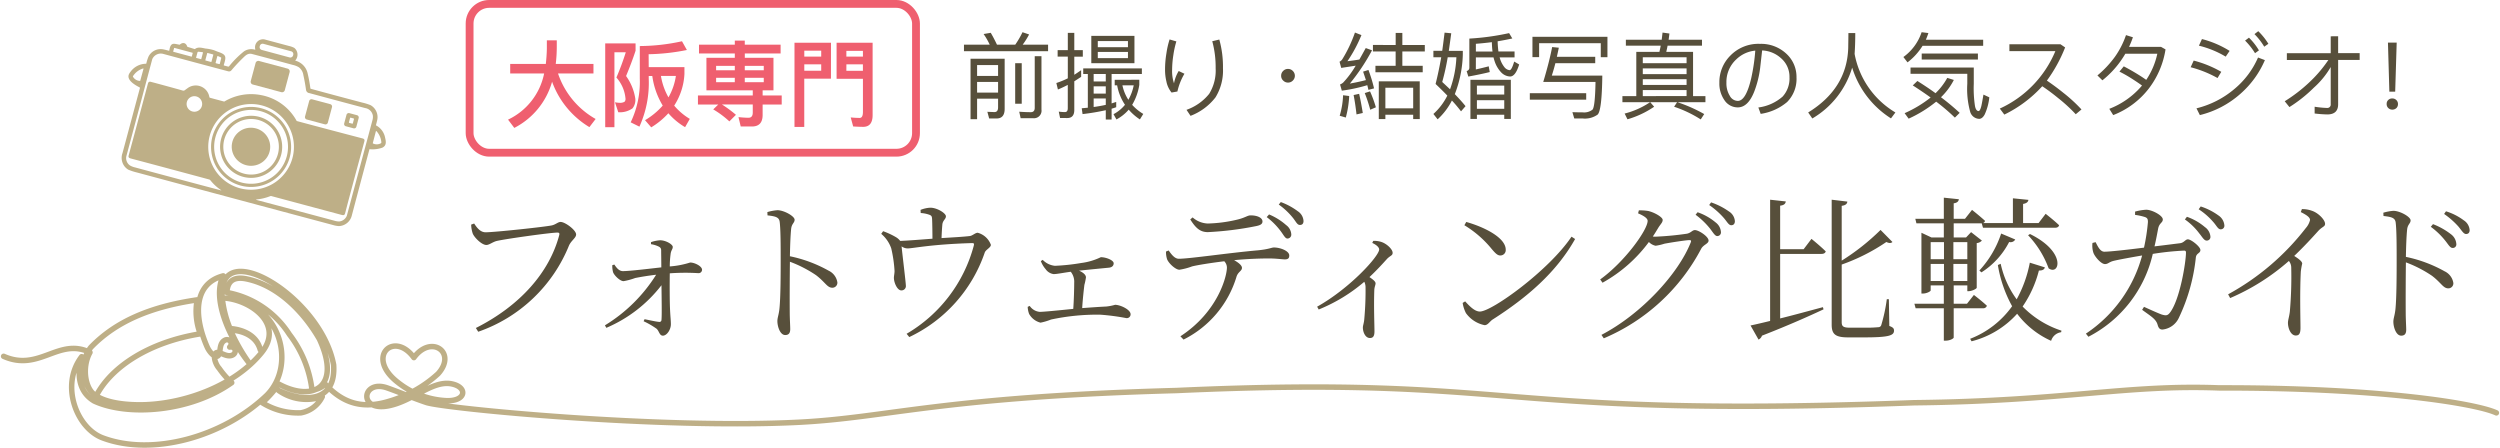
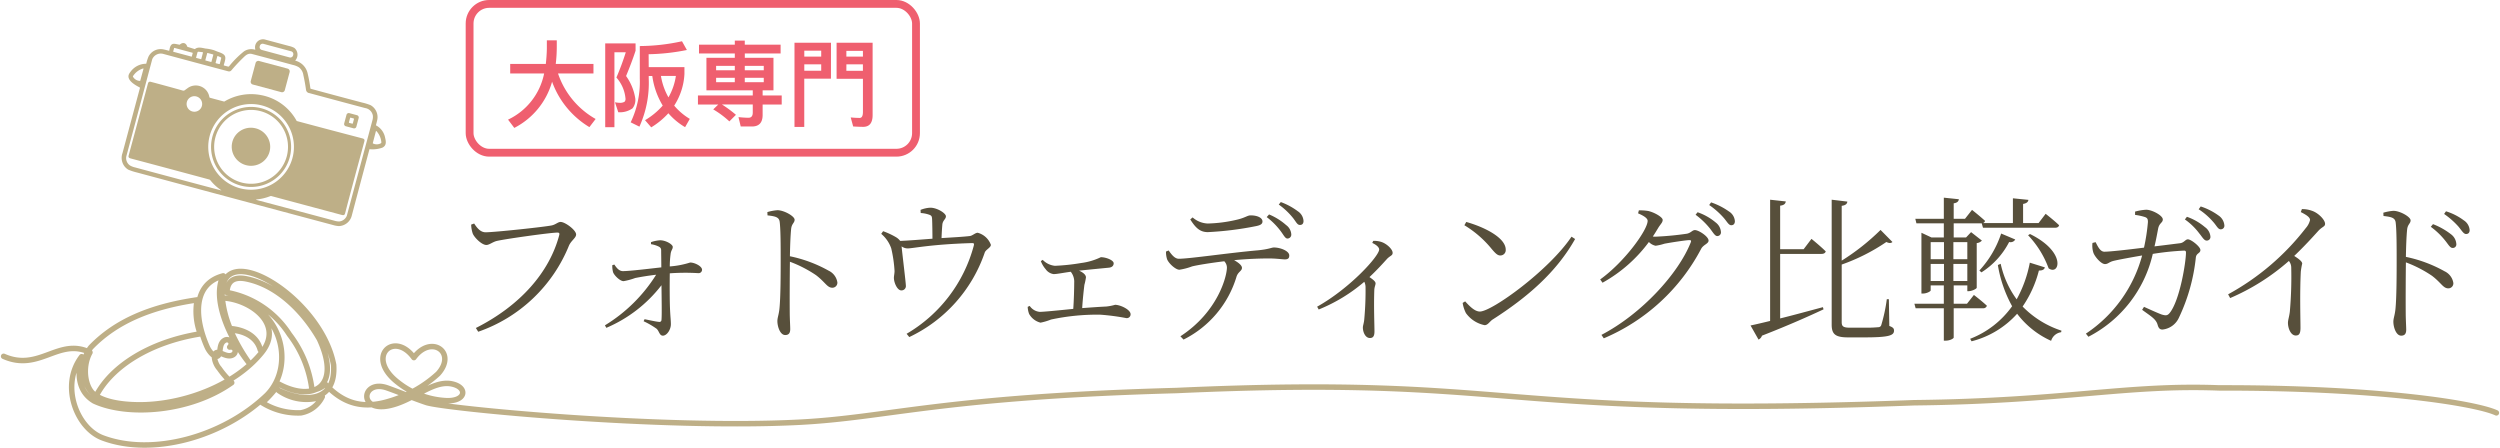
<svg xmlns="http://www.w3.org/2000/svg" width="319.218" height="57.189" viewBox="0 0 319.218 57.189">
  <g id="Group_92658" data-name="Group 92658" transform="translate(0.462 51.812)">
    <g id="Group_92657" data-name="Group 92657" transform="translate(-131 -98.812)">
      <g id="Rectangle_14785" data-name="Rectangle 14785" transform="translate(190 47)" fill="none" stroke="#ef5f6f" stroke-width="1">
        <rect width="58" height="20" rx="3" stroke="none" />
        <rect x="0.5" y="0.5" width="57" height="19" rx="2.5" fill="none" />
      </g>
      <path id="Path_459128" data-name="Path 459128" d="M4.08-13.46l-.38.14a4.053,4.053,0,0,0,.2,1.14c.2.5,1.14,1.46,1.74,1.46.38,0,.82-.4,1.36-.52,1.14-.26,6.82-1.06,7.7-1.06.2,0,.32.04.24.34C13.7-7.28,10.02-3,4.3-.12l.3.48A19.331,19.331,0,0,0,16.18-10.62c.28-.66.92-1,.92-1.44,0-.56-1.4-1.6-1.98-1.6-.34,0-.6.32-1.12.44-.96.2-7.32.88-8.46.88C4.84-12.34,4.4-12.98,4.08-13.46Zm22.58,2.64a3.434,3.434,0,0,1,.94.28c.24.12.36.22.36.52,0,.54.02,1.44.02,2.16-1.62.18-3.88.46-4.88.48-.46,0-.76-.3-1.12-.84l-.26.08a3.1,3.1,0,0,0,.1.9c.14.4.88,1.14,1.34,1.14a8.4,8.4,0,0,0,1.48-.4c.7-.14,1.64-.3,2.68-.42A20,20,0,0,1,20.78-.46l.18.32A17.549,17.549,0,0,0,28-5.58c.02,1.8.06,3.86,0,4.44a.256.256,0,0,1-.32.24c-.46-.04-1.2-.22-1.84-.34l-.12.26a10.055,10.055,0,0,1,1.66.96c.34.32.36.88.8.88C28.68.86,29.2.1,29.2-.6c0-.48-.06-.92-.1-1.74-.06-1.12-.06-3.42-.04-4.76a27.25,27.25,0,0,1,3.66-.02.436.436,0,0,0,.46-.44c0-.44-.92-.92-1.52-.92a11.083,11.083,0,0,1-2.6.5,12.2,12.2,0,0,1,.1-1.54c.06-.56.28-.62.28-.96,0-.3-.86-.84-1.62-.84a4.378,4.378,0,0,0-1.16.24ZM41.54-14.5c1.06.12,1.5.24,1.56.88.12,1,.12,3.18.12,4.78,0,1.52,0,4.8-.16,6.28-.08.76-.26,1.12-.26,1.56,0,.68.34,1.78,1,1.78.44,0,.64-.24.64-.76,0-.34-.04-.94-.06-1.82-.02-2.12,0-5.4.02-6.78a15.682,15.682,0,0,1,3.34,1.72c1.2.92,1.42,1.6,2.08,1.6a.64.64,0,0,0,.64-.68,1.981,1.981,0,0,0-1.12-1.5A17.188,17.188,0,0,0,44.4-9.28c.02-1.1.06-2.56.16-3.52.08-.66.44-.74.44-1.14,0-.46-1.36-1.22-2.2-1.22a6.1,6.1,0,0,0-1.28.24Zm19.56-.3a3.955,3.955,0,0,1,1.1.22c.32.12.34.24.36.68.02.48.04,1.66.04,2.38-1.36.1-3,.24-4.12.28a1.91,1.91,0,0,0-.58-.5,9.889,9.889,0,0,0-1.6-.74l-.24.34a4.221,4.221,0,0,1,1.28,1.86,16.939,16.939,0,0,1,.42,2.88c0,.34-.1.7-.08.94.02.58.44,1.58.98,1.54a.555.555,0,0,0,.54-.66c0-.36-.46-4.08-.54-4.96a1.337,1.337,0,0,0,.76.26c.72,0,2.9-.52,8.2-.68.28,0,.32.04.26.32A18.587,18.587,0,0,1,59.3.62l.34.42a18.577,18.577,0,0,0,9.64-10.8c.14-.38.78-.62.78-.98a2.461,2.461,0,0,0-1.68-1.54c-.32,0-.66.38-1.02.42-.82.1-2.3.18-3.6.26.02-.56.06-1.26.1-1.68.04-.6.46-.72.46-1.1,0-.4-1.14-1.1-1.98-1.1a3.785,3.785,0,0,0-1.26.28ZM76.44-8.66a3.5,3.5,0,0,0,.62,1.04A1.486,1.486,0,0,0,78.08-7c.4,0,1.16-.16,2.18-.3a2.028,2.028,0,0,1,.44,1.4c0,.72-.04,2.26-.12,3.34-1.96.2-3.76.38-4.28.38a1.714,1.714,0,0,1-1.28-.76l-.26.12a2.947,2.947,0,0,0,.18.9A2.315,2.315,0,0,0,76.4-.8a7.547,7.547,0,0,0,1.34-.4,28.236,28.236,0,0,1,6.28-.62,28.623,28.623,0,0,1,3.34.44.484.484,0,0,0,.54-.5c0-.58-1.3-1.2-1.98-1.2a6.282,6.282,0,0,1-1.14.22c-.88.04-1.96.12-3.06.2.06-1.04.2-2.32.28-2.96a7.528,7.528,0,0,0,.2-.96c0-.34-.38-.64-.88-.86,1.48-.16,3.2-.32,3.8-.38.44-.04.62-.28.62-.56,0-.4-.98-.78-1.64-.78a8.009,8.009,0,0,1-2.5.74,26.1,26.1,0,0,1-3.36.36,2.5,2.5,0,0,1-1.56-.76Zm19.08-5.32c.66,1.04,1.22,1.62,2.24,1.62a41.267,41.267,0,0,0,6.12-.76c.64-.12.86-.3.86-.6,0-.48-.66-.78-1.52-.78-.42,0-.68.32-1.86.58a17.858,17.858,0,0,1-3.6.46,3.079,3.079,0,0,1-1.94-.78Zm-3.1,4.1a3.092,3.092,0,0,0,.14.98c.22.56,1.12,1.36,1.58,1.34a7.951,7.951,0,0,0,1.6-.42c.6-.16,2.46-.46,4.12-.66a1.175,1.175,0,0,1,.34.8c0,1.08-1.12,5.64-5.94,8.78l.4.42a13.224,13.224,0,0,0,6.78-8.08c.22-.6.68-.68.68-1.08,0-.32-.46-.68-1-.98,1.84-.18,3.52-.22,4.42-.22.98,0,1.74.12,2.06.12.44,0,.56-.18.56-.5,0-.58-1.14-1.02-1.96-1.02-.3,0-.62.22-2.02.36-3.68.32-8.76,1.08-10.12,1.08-.52,0-.92-.52-1.3-1.06Zm12.86-4.4a9.021,9.021,0,0,1,1.76,1.76c.4.52.58.96.88.98a.5.5,0,0,0,.5-.5,1.573,1.573,0,0,0-.66-1.22,7.755,7.755,0,0,0-2.18-1.36Zm1.54-1.6a8.943,8.943,0,0,1,1.76,1.64c.42.5.58.96.92.96.32.02.48-.18.48-.5a1.583,1.583,0,0,0-.72-1.24,8.5,8.5,0,0,0-2.18-1.18Zm11.94,4.9c.44.2.88.52.88.84,0,.82-3.68,4.92-7.92,7.3l.2.36a21.039,21.039,0,0,0,5.82-3.54,1.588,1.588,0,0,1,.16.64,39.83,39.83,0,0,1-.16,4.12c-.04.52-.18.82-.18,1.08,0,.6.32,1.34.9,1.34.4,0,.58-.24.58-.84,0-.86-.1-3.12-.02-5.3.02-.4.16-.62.16-.84,0-.24-.34-.5-.78-.8.96-.9,1.7-1.72,2.26-2.34.42-.42.7-.4.7-.76,0-.46-.76-1.16-1.42-1.38a2.874,2.874,0,0,0-1.06-.14Zm11.76-2.26A13.467,13.467,0,0,1,134-10.22c.52.62.78.84,1.1.84a.683.683,0,0,0,.7-.74c0-1.54-2.76-2.9-5.04-3.54ZM132.5-2.22c-.64,0-1.28-.64-1.88-1.3l-.32.2a4.28,4.28,0,0,0,.42,1.3A3.9,3.9,0,0,0,133.1-.48c.44,0,.66-.5,1.06-.74,4.38-2.8,8.1-6,10.5-10.26l-.46-.3C141.36-7.52,134.04-2.22,132.5-2.22Zm20.2-12.54c.7.3,1.22.62,1.22.96,0,1.16-2.94,5.24-6.06,7.48l.3.42a18.484,18.484,0,0,0,5.92-5.2,1.643,1.643,0,0,0,.86.48,6.642,6.642,0,0,0,1.12-.26c.72-.14,2.76-.46,3.2-.46.18,0,.26.06.16.3-1.56,3.96-6.26,9.12-11.4,11.8l.3.44a25.1,25.1,0,0,0,12.44-11.44c.28-.52.94-.64.94-1.04,0-.52-1.26-1.34-1.74-1.34-.34,0-.48.34-1.02.46a38.553,38.553,0,0,1-3.98.38,2.55,2.55,0,0,1-.38-.02c.24-.34.46-.72.68-1.08.3-.5.58-.7.58-1.04,0-.36-1.06-.96-1.84-1.14a6.467,6.467,0,0,0-1.2-.08Zm7.34.18a9.851,9.851,0,0,1,1.84,1.76c.4.52.64.96.92.96a.463.463,0,0,0,.48-.52,1.667,1.667,0,0,0-.68-1.22,7.265,7.265,0,0,0-2.3-1.3Zm1.74-1.24a10,10,0,0,1,1.84,1.62c.44.5.64.96.98.96.28,0,.46-.18.46-.52A1.589,1.589,0,0,0,164.3-15a8.779,8.779,0,0,0-2.28-1.16Zm12.06,5.64h-3v-5.56c.52-.06.68-.26.72-.54l-2-.22V-1.02c-1.06.26-1.92.46-2.5.58l1.02,1.8a.849.849,0,0,0,.44-.5c3.54-1.38,6.06-2.52,7.86-3.36l-.08-.28c-1.94.52-3.84,1.04-5.46,1.44V-9.58h5.28c.28,0,.48-.1.54-.32-.68-.68-1.82-1.6-1.82-1.6ZM184.72-3.8h-.26a20.673,20.673,0,0,1-.7,3.28.387.387,0,0,1-.4.3,16.724,16.724,0,0,1-1.78.06h-1.86c-.86,0-1.02-.2-1.02-.72V-8.22a24.644,24.644,0,0,0,5.7-2.88c.38.18.6.16.78,0l-1.52-1.54a28.75,28.75,0,0,1-4.96,3.92v-7c.52-.06.7-.28.72-.54l-2-.24V-.54c0,1.22.48,1.62,2.1,1.62h2.02c3.12,0,3.84-.22,3.84-.86,0-.28-.12-.42-.6-.6Zm5.34-4.5h1.7v2.18h-1.7Zm1.7-2.78V-8.9h-1.7v-2.18Zm2.98,0V-8.9h-1.78v-2.18Zm-1.78,4.96V-8.3h1.78v2.18Zm3.76,3.48a.479.479,0,0,0,.52-.32c-.64-.6-1.66-1.38-1.66-1.38l-.88,1.12H193V-5.56h1.74v.74h.16c.42,0,1.02-.3,1.04-.44v-5.7a1.027,1.027,0,0,0,.66-.32l-1.38-1.08-.64.68H193v-1.8h3.58l.16.56h9.2c.28,0,.46-.1.52-.32-.64-.62-1.72-1.46-1.72-1.46l-.9,1.18h-1.98v-2.44c.46-.08.64-.26.68-.52l-1.98-.2v3.16h-3.82a.371.371,0,0,0,.26-.28c-.62-.58-1.66-1.4-1.66-1.4l-.9,1.14H193v-1.98c.44-.06.62-.24.66-.52l-1.92-.2v2.7H188.1l.14.58h3.5v1.8h-1.58l-1.28-.6v7.76h.2c.48,0,.98-.28.98-.4v-.64h1.68v2.34h-3.76l.16.58h3.6V1.5h.2c.64,0,1.06-.3,1.06-.4V-2.64Zm5.78-9.32a12.2,12.2,0,0,1,2.62,4.22c1.38.98,2.34-2.06-2.38-4.38Zm-5.96,4.74a10,10,0,0,0,3.54-3.88.68.68,0,0,0,.78-.32l-1.8-.76a12.884,12.884,0,0,1-2.78,4.72Zm6.18-1.24a15.708,15.708,0,0,1-1.68,4.68A11.955,11.955,0,0,1,199-8.32l-.36.16a16.265,16.265,0,0,0,1.82,5.26,11.8,11.8,0,0,1-5.36,4.16l.18.32a11.686,11.686,0,0,0,5.82-3.52,11.168,11.168,0,0,0,4.34,3.46,1.562,1.562,0,0,1,1.28-1.1l.04-.2a12.221,12.221,0,0,1-4.96-3.08,14.379,14.379,0,0,0,2.08-4.6c.46.02.7-.14.76-.4Zm13.44-6.1a7.337,7.337,0,0,1,1.28.28c.3.12.36.26.36.64a24.756,24.756,0,0,1-.5,3.26c-2.2.28-4.4.52-5.06.52-.54,0-.84-.68-1.12-1.22l-.4.1a2.983,2.983,0,0,0,.12,1.26c.16.46.96,1.44,1.48,1.44.4,0,.52-.28,1.14-.42.56-.14,2.32-.46,3.6-.68A17.383,17.383,0,0,1,209.88.6l.32.4a15.866,15.866,0,0,0,8.22-10.58,34.973,34.973,0,0,1,4-.42c.16,0,.24.08.24.22,0,1.28-.8,6.16-2.08,7.74-.28.34-.48.36-1.02.2-.4-.14-1.42-.6-2.26-.98l-.24.38c1.14.84,1.78,1.18,1.98,1.92.12.42.28.6.62.6a2.6,2.6,0,0,0,2.1-1.52,23.492,23.492,0,0,0,2.16-7.7c.08-.56.58-.5.58-.94,0-.42-1.18-1.36-1.6-1.36-.32,0-.48.44-1.02.5-.66.08-1.88.24-3.24.4.2-.82.36-1.72.46-2.24.14-.76.6-.76.6-1.2,0-.5-1.34-1.22-2.1-1.24a6.37,6.37,0,0,0-1.44.24Zm6.36.58a8.089,8.089,0,0,1,1.82,1.76c.4.48.62.94.96.94a.463.463,0,0,0,.48-.52,1.638,1.638,0,0,0-.7-1.2,7.256,7.256,0,0,0-2.3-1.32Zm1.76-1.3a8.713,8.713,0,0,1,1.84,1.6c.44.48.62.96.96.96a.454.454,0,0,0,.48-.52,1.675,1.675,0,0,0-.74-1.24,8.2,8.2,0,0,0-2.28-1.16Zm13.04.36c.84.42,1.18.7,1.18,1.02a2.415,2.415,0,0,1-.54,1.02,31.794,31.794,0,0,1-9.92,8.46l.26.48a28.15,28.15,0,0,0,7.5-4.74,1.38,1.38,0,0,1,.3.88,50.86,50.86,0,0,1-.18,5.6c-.08.66-.24,1.06-.24,1.42,0,.66.34,1.62,1,1.62.42,0,.6-.24.6-.98,0-1.2-.1-4.26.04-7.16a8.825,8.825,0,0,1,.18-1.04c0-.28-.46-.62-1.02-.98,1.32-1.26,2.3-2.34,3.04-3.16.54-.6.9-.56.9-.94,0-.52-.88-1.4-1.66-1.66a3.555,3.555,0,0,0-1.3-.22Zm10.56.5c1.06.12,1.5.24,1.56.88.12,1,.12,3.18.12,4.78,0,1.52,0,4.8-.16,6.28-.08.76-.26,1.12-.26,1.56,0,.68.34,1.78,1,1.78.44,0,.64-.24.64-.76,0-.34-.04-.94-.06-1.82-.02-2.12,0-5.4.02-6.78a15.682,15.682,0,0,1,3.34,1.72c1.2.92,1.42,1.6,2.08,1.6a.64.64,0,0,0,.64-.68,1.981,1.981,0,0,0-1.12-1.5,17.188,17.188,0,0,0-4.94-1.84c.02-1.1.06-2.56.16-3.52.08-.66.44-.74.44-1.14,0-.46-1.36-1.22-2.2-1.22a6.1,6.1,0,0,0-1.28.24Zm6.04,1.38a9.636,9.636,0,0,1,1.82,1.74c.42.52.64.96.96.96a.448.448,0,0,0,.48-.5,1.674,1.674,0,0,0-.7-1.26,8.953,8.953,0,0,0-2.28-1.28Zm1.7-1.64a10.338,10.338,0,0,1,1.82,1.6c.42.5.66.96.98.96.28,0,.46-.16.46-.5a1.614,1.614,0,0,0-.74-1.24,7.473,7.473,0,0,0-2.28-1.16Z" transform="translate(187 89)" fill="#574f3b" />
      <path id="Path_459129" data-name="Path 459129" d="M.684-6.84v1.224H5.016A8.32,8.32,0,0,1,.408.276l.8,1.056a9.526,9.526,0,0,0,4.824-5.9,11.206,11.206,0,0,0,4.764,5.8L11.592.192a10.5,10.5,0,0,1-4.8-5.808h4.524V-6.84H6.5a18.561,18.561,0,0,0,.132-2.22v-.792H5.364v1.08C5.352-8.1,5.3-7.464,5.232-6.84ZM22.62-9.732a25.571,25.571,0,0,1-5.388.612v4.14a12,12,0,0,1-1.164,5.6l1.116.552A13.54,13.54,0,0,0,18.372-4.98V-5.3h.456a9.831,9.831,0,0,0,1.332,3.78A9.284,9.284,0,0,1,17.9.348l.792.912A9.882,9.882,0,0,0,20.88-.54a8.426,8.426,0,0,0,2.136,1.776l.6-1.056a7.87,7.87,0,0,1-1.992-1.692,8.2,8.2,0,0,0,1.308-4.044v-.876h-4.56L18.36-8.076a26.886,26.886,0,0,0,4.884-.54ZM20.892-2.568a8.146,8.146,0,0,1-.96-2.736H21.84A7.733,7.733,0,0,1,20.892-2.568ZM12.816-9.456v10.7h1.176V-8.328h1.452a33.147,33.147,0,0,1-1.2,3.228,4.632,4.632,0,0,1,1.164,2.7.5.5,0,0,1-.132.4,1.158,1.158,0,0,1-.54.132,4.145,4.145,0,0,1-.672-.072l.42,1.272A2.82,2.82,0,0,0,16.3-1.164a1.729,1.729,0,0,0,.36-1.236A6.657,6.657,0,0,0,15.48-5.292c.468-1.128.876-2.208,1.212-3.228v-.936ZM25.74-7.62v4.152h5.916v.66h-7v1.152h2.6l-.648.624A11.619,11.619,0,0,1,28.668.5l.84-.84a15.746,15.746,0,0,0-1.788-1.32h3.936V-.624c0,.432-.18.66-.54.66a12.327,12.327,0,0,1-1.284-.084l.288,1.2h1.428q1.368,0,1.368-1.476V-1.656h2.436V-2.808H32.916v-.66H34.3V-7.62h-3.66v-.552h4.572V-9.3H30.636v-.516H29.364V-9.3H24.792v1.128h4.572v.552ZM33.06-4.5H30.636v-.564H33.06Zm-3.7,0H26.976v-.564h2.388ZM26.976-6.024v-.564h2.388v.564Zm3.66-.564H33.06v.564H30.636Zm7.6-.2h2.16v.816h-2.16Zm2.16-.984h-2.16v-.756h2.16Zm3.216.984H45.72v.828H43.608Zm2.112-.984H43.608v-.732H45.72Zm0,2.832V-.7c0,.5-.144.756-.408.756-.36,0-.744-.024-1.152-.06l.312,1.152c.432.024.852.048,1.284.048.792,0,1.2-.5,1.2-1.5V-9.54h-4.6v4.6Zm-4.08-4.6H36.984V1.212h1.248V-4.956H41.64Z" transform="translate(195 62)" fill="#ef5f6f" />
-       <path id="Path_459127" data-name="Path 459127" d="M8.1-9.888A11.605,11.605,0,0,1,7.176-8.3H4.836q-.4-.846-.792-1.512l-.912.156A9.126,9.126,0,0,1,3.912-8.3H.624v.84h10.74V-8.3H8.124A9.586,9.586,0,0,0,8.94-9.6ZM4.788,1.128C5.472,1.128,5.82.72,5.82-.1v-6.4H1.464V1.224H2.3V-1.4H4.98V-.288c0,.4-.156.6-.468.6l-.9-.036.228.852ZM2.3-2.172V-3.54H4.98v1.368Zm0-2.136v-1.38H4.98v1.38Zm7.152,5.4a.963.963,0,0,0,1.068-1.1V-6.828H9.66v6.6c0,.36-.168.552-.5.552C8.676.324,8.184.3,7.68.264l.18.828ZM7.164-5.928V-.756H8V-5.928Zm6.648,7c.6,0,.9-.348.9-1.032v-3.66C15-3.8,15.3-4,15.588-4.188V-5.04c-.288.2-.576.4-.876.588V-6.768H15.8V-7.6H14.712v-2.2h-.828v2.2h-1.3v.828h1.3V-4a11.034,11.034,0,0,1-1.464.6l.2.828c.42-.168.84-.372,1.26-.588V-.18c0,.324-.12.492-.36.492a5.865,5.865,0,0,1-.792-.06l.168.816ZM20.064-.984c-.192.06-.384.12-.588.192V-4.548H23.34v-.72H15.852v.72h.588v4.3l-.78.072.108.744A29.221,29.221,0,0,0,18.732.072V1.26h.744V-.12c.2-.06.4-.12.588-.192Zm-1.332.372c-.48.108-1,.2-1.548.276V-1.428h1.548Zm-1.548-1.44v-.924h1.548v.924Zm0-1.548v-.948h1.548V-3.6Zm-.3-5.82v3.492h5.508V-9.42Zm4.68,2.844H17.712v-.792h3.852Zm-3.852-1.4v-.78h3.852v.78Zm2.16,4.164v.708h.312a6.483,6.483,0,0,0,1,2.484,4.762,4.762,0,0,1-1.464,1.2l.372.672A5.357,5.357,0,0,0,21.66,0a6.626,6.626,0,0,0,1.428,1.248l.432-.7A6.169,6.169,0,0,1,22.1-.612a7.174,7.174,0,0,0,.912-2.544v-.66Zm.984.708H22.3a6.147,6.147,0,0,1-.684,1.848A5.363,5.363,0,0,1,20.856-3.108ZM33.228-8.952l-.9.216A12.6,12.6,0,0,1,32.76-5.28a5.639,5.639,0,0,1-.828,3.264A6.494,6.494,0,0,1,29.04.024l.516.768a7.339,7.339,0,0,0,3.18-2.352,6.5,6.5,0,0,0,.96-3.72A13,13,0,0,0,33.228-8.952ZM26.88-8.964a10.663,10.663,0,0,0-.4,1.74,12.7,12.7,0,0,0-.18,2.088A6.346,6.346,0,0,0,26.472-3.6a3.178,3.178,0,0,0,.66,1.416l.744-.132a7.851,7.851,0,0,1,.9-2.268l-.732-.348a4.565,4.565,0,0,0-.6,1.572,4.931,4.931,0,0,1-.24-1.776A12.567,12.567,0,0,1,27.36-6.96a11.93,11.93,0,0,1,.384-1.752ZM42-5.2a.833.833,0,0,0-.612.252.826.826,0,0,0-.264.624.8.8,0,0,0,.264.612A.833.833,0,0,0,42-3.456a.833.833,0,0,0,.612-.252.844.844,0,0,0,.264-.612.871.871,0,0,0-.264-.624A.833.833,0,0,0,42-5.2Zm7.032,3.36A10.447,10.447,0,0,1,48.6.78l.78.228a12.689,12.689,0,0,0,.432-2.748Zm2.052-.18-.708.156c.144.72.264,1.536.372,2.472l.8-.18Q51.336-.9,51.084-2.016Zm1.188-3.048-.684.216q.18.522.36,1.08c-.7.18-1.38.324-2.052.444a25.842,25.842,0,0,0,2.832-4.248l-.8-.288c-.288.516-.552,1.008-.816,1.464-.5.084-1.02.156-1.524.216a17.869,17.869,0,0,0,1.788-3.336l-.828-.324a17.135,17.135,0,0,1-1.608,3.4.906.906,0,0,1-.36.324l.216.792c.624-.1,1.248-.192,1.848-.288a11.9,11.9,0,0,1-1.6,2.16,1.293,1.293,0,0,1-.4.24l.228.792a20.565,20.565,0,0,0,3.252-.7c.048.192.1.4.144.6l.72-.192A19.058,19.058,0,0,0,52.272-5.064Zm.2,2.736-.672.216A19.215,19.215,0,0,1,52.5.012L53.22-.3A15.464,15.464,0,0,0,52.476-2.328Zm.372-5.928v.828h2.9V-5.6h-2.58v.828h6.036V-5.6H56.6V-7.428h2.868v-.828H56.6V-9.792h-.852v1.536Zm5.976,4.644H53.592V1.2h.84V.648h3.552V1.2h.84ZM54.432-.168V-2.8h3.552V-.168Zm11.556-6.5h2.256a4.362,4.362,0,0,0,.132.468,3.773,3.773,0,0,0,.888,1.488,1.659,1.659,0,0,0,1.1.48c.456,0,.84-.516,1.152-1.536l-.636-.372c-.216.732-.408,1.1-.588,1.1a.989.989,0,0,1-.66-.384,3.356,3.356,0,0,1-.6-1.212c0-.012-.012-.024-.012-.036h1.908v-.756H68.868a12.024,12.024,0,0,1-.1-1.3q.972-.162,1.872-.36l-.408-.684a32.151,32.151,0,0,1-5.076.7V-5.34a.427.427,0,0,1-.348.408l.216.708q1.584-.288,2.736-.576l-.132-.732c-.54.144-1.092.276-1.644.4Zm2.04-1.944c.012.42.036.816.084,1.188H65.988v-.984C66.684-8.46,67.368-8.532,68.028-8.616Zm2.424,4.8h-5.16v5h.828V.648h3.492v.54h.84ZM66.12-.108v-1.1h3.492v1.1Zm0-1.824v-1.14h3.492v1.14Zm-4.128-7.9c-.1.792-.192,1.56-.3,2.316H60.564v.828h1c-.216,1.224-.456,2.364-.72,3.408.54.516,1.044,1.008,1.5,1.488A7.845,7.845,0,0,1,60.564.552l.54.684a8.471,8.471,0,0,0,1.824-2.4A17.423,17.423,0,0,1,64.092.216l.576-.66C64.308-.9,63.852-1.4,63.3-1.98a15,15,0,0,0,1.02-5.028v-.5H62.532c.1-.684.2-1.428.312-2.244Zm.7,7.236c-.312-.288-.636-.6-1-.936a29.635,29.635,0,0,0,.7-3.156H63.5A13.532,13.532,0,0,1,62.688-2.592ZM76.14-5.928h5.088v-.816h-4.9c.084-.372.168-.756.252-1.164l-.852-.084C75.48-6.708,75.1-5.22,74.592-3.54h6.672C81.228-1.428,81.1-.252,80.88,0a1.733,1.733,0,0,1-1.248.348c-.408,0-.84-.012-1.32-.024l.24.8H79.6a2.779,2.779,0,0,0,1.944-.5c.36-.384.552-2.04.588-4.968H75.684C75.84-4.836,76-5.364,76.14-5.928ZM72.876-2.1v.828h7.2V-2.1Zm9.912-7.2H73.212v2.592h.852V-8.484h7.872V-6.7h.852Zm2.352.372v.756h4.452c-.048.264-.108.528-.168.792H86.472v5.652H84.7v.78h3.528A10.413,10.413,0,0,1,84.984.5l.36.732A11.84,11.84,0,0,0,88.752-.372l-.5-.576H91.68L91.3-.372a15.4,15.4,0,0,1,3.4,1.62l.444-.684A18.865,18.865,0,0,0,91.728-.948H95.3v-.78H93.72V-7.38H90.3c.06-.264.12-.528.168-.792H94.86v-.756H90.6c.036-.264.072-.528.1-.792l-.876-.12-.108.912Zm2.16,7.2V-2.5h5.592v.768Zm0-1.428v-.732h5.592v.732Zm0-1.38v-.732h5.592v.732Zm0-1.392v-.756h5.592v.756ZM102.264-8.4a4.992,4.992,0,0,0-3.816,1.536A4.765,4.765,0,0,0,97.08-3.432a3.69,3.69,0,0,0,.636,2.208,2.029,2.029,0,0,0,1.716.936c.864,0,1.572-.672,2.1-2.016a12.863,12.863,0,0,0,.756-3.024l.252-2.232a3.817,3.817,0,0,1,2.376.96,3.123,3.123,0,0,1,1.116,2.472,3.423,3.423,0,0,1-.876,2.46,5.821,5.821,0,0,1-3.1,1.392l.3.816a6.74,6.74,0,0,0,3.372-1.512,4.186,4.186,0,0,0,1.2-3.156,4,4,0,0,0-1.308-3.024A4.72,4.72,0,0,0,102.264-8.4ZM99.432-1.116a1.18,1.18,0,0,1-1.02-.648,3,3,0,0,1-.432-1.668,3.915,3.915,0,0,1,1.248-2.976,4.01,4.01,0,0,1,2.436-1.128,24.457,24.457,0,0,1-.516,3.516C100.7-2.088,100.128-1.116,99.432-1.116Zm15-8.664h-.876c0,.456-.012,1.092-.024,1.908Q113.37-2.688,108.42.36l.528.768a11.246,11.246,0,0,0,5.088-6.492,11.807,11.807,0,0,0,4.956,6.48l.564-.756a11.023,11.023,0,0,1-5.208-7.476C114.4-7.86,114.432-8.748,114.432-9.78Zm7.932,6.12-.588.564c.816.528,1.584,1.044,2.28,1.548a15.236,15.236,0,0,1-3.324,2l.516.7a16.134,16.134,0,0,0,3.516-2.172,25.546,25.546,0,0,1,2.388,2.04l.612-.612a30.368,30.368,0,0,0-2.388-1.992,8.4,8.4,0,0,0,1.644-2.208l-.84-.264a8.108,8.108,0,0,1-1.5,1.956C123.96-2.628,123.18-3.144,122.364-3.66Zm.66-4.488h7.74v-.78h-7.32a7.865,7.865,0,0,0,.324-.852l-.864-.108a6.382,6.382,0,0,1-2.328,3.168l.528.684A7.958,7.958,0,0,0,123.024-8.148Zm-.108.984V-6.4h7.176v-.768Zm7.332,8.34c.264,0,.5-.18.7-.54a6.872,6.872,0,0,0,.6-2.208L130.8-1.92c-.1.564-.18,1.044-.264,1.428-.108.444-.228.672-.36.672-.216,0-.372-.216-.456-.624a15.1,15.1,0,0,1-.156-2.856V-5.376h-8.076v.8h7.248V-3.3a10.981,10.981,0,0,0,.372,3.588A1.244,1.244,0,0,0,130.248,1.176Zm8.064-4.164c.66.444,1.344.948,2.04,1.524A19.767,19.767,0,0,1,142.584.588l.732-.612a19.392,19.392,0,0,0-2.328-2.136q-1.026-.828-2.088-1.548a18.869,18.869,0,0,0,2.328-4.236l-.588-.4h-6.528v.876h5.868a13.958,13.958,0,0,1-7.092,7.332l.576.768a15.96,15.96,0,0,0,4.824-3.6ZM149-9.516a10.831,10.831,0,0,1-1.416,2.772,13.1,13.1,0,0,1-2.232,2.376l.636.624a12.175,12.175,0,0,0,2.292-2.412c.228-.324.444-.648.636-.984H153A9.6,9.6,0,0,1,151.584-3.8c-.336-.24-.7-.48-1.092-.72-.624-.384-1.224-.72-1.776-1.008l-.552.672a17.46,17.46,0,0,1,1.788,1.032c.384.252.756.5,1.092.744-.036.048-.072.084-.108.132a10.312,10.312,0,0,1-4.068,2.844l.5.8A10.548,10.548,0,0,0,151.9-2.676a11.012,11.012,0,0,0,2.148-5.016l-.576-.324h-4.08a13.035,13.035,0,0,0,.492-1.224Zm16.884-.5-.48.372a8.337,8.337,0,0,1,1.248,1.608l.528-.372A8.286,8.286,0,0,0,165.888-10.02Zm-1.188.828-.492.372a8.344,8.344,0,0,1,1.272,1.608l.5-.36A7.864,7.864,0,0,0,164.7-9.192Zm-6,.18-.384.84a12.337,12.337,0,0,1,3.42,1.4l.5-.732A12.443,12.443,0,0,0,158.7-9.012Zm7.164,2.352a10.8,10.8,0,0,1-2.976,3.984A11.864,11.864,0,0,1,158-.168l.432.864a12.143,12.143,0,0,0,5.172-2.712,12.005,12.005,0,0,0,3.132-4.308Zm-8.22.4-.384.84a14.45,14.45,0,0,1,3.432,1.38l.48-.792A14.057,14.057,0,0,0,157.644-6.264Zm17.5-3.108v2.16h-5.6v.864h5.3a16.647,16.647,0,0,1-2.5,2.916,19.692,19.692,0,0,1-3.072,2.352l.6.744A17.924,17.924,0,0,0,172.98-2.8a10.819,10.819,0,0,0,2.16-2.64V-.708a.435.435,0,0,1-.48.492,13,13,0,0,1-1.572-.156V.492a16.069,16.069,0,0,0,1.62.12c.912,0,1.38-.432,1.38-1.3V-6.348h2.748v-.864h-2.748v-2.16Zm7.308.8.18,6.264h.744l.192-6.264ZM183-1.428a.687.687,0,0,0-.516.2.644.644,0,0,0-.2.5.687.687,0,0,0,.2.516A.736.736,0,0,0,183,0a.765.765,0,0,0,.528-.2.7.7,0,0,0,.2-.516.687.687,0,0,0-.2-.5A.714.714,0,0,0,183-1.428Z" transform="translate(253 61)" fill="#574f3b" />
      <g id="アートワーク_365" data-name="アートワーク 365" transform="translate(196.532 86.639)">
        <g id="Group_86031" data-name="Group 86031" transform="translate(-65.532 -17.174)">
          <path id="Path_266791" data-name="Path 266791" d="M324.292,24.056c-2.584-1.2-14.9-3.228-35.4-3.186-11.888-.452-19.665,1.681-38.957,1.895-54.5,2.027-50.114-3.564-94.177-1.56-30.056.821-36.828,3.464-48.129,4.047-17.727.916-45.317-1.746-47.644-2.518-1.637-.543-3.274-1.251-5.006-1.864-3.193-1.129-3.786,3.05.15,2.291,3.1-.6,5.531-3.225,7.979-2.827,2.269.4,1.973,2.376-.8,2.152A10.755,10.755,0,0,1,56.35,20.17C52.133,16.926,55.837,13.5,58.386,17c2.216-3.015,5.537-.644,3.091,2.06a15.668,15.668,0,0,1-6.052,3.451c-3.323,1.069-5.934.516-8.355-2.118a3.084,3.084,0,0,1-1.688.771,14.48,14.48,0,0,0-2.894-7.13A12.015,12.015,0,0,0,34.51,8.687c.073-1.773,1.251-2,2.531-1.73,4.011.837,7.318,4.257,9.281,7.679,2.864,6.181-.849,8.072-5.176,5.75a15.238,15.238,0,0,1-2.118,2.378,8.644,8.644,0,0,0,4.922,1.291,3.764,3.764,0,0,0,2.738-2.068,6.136,6.136,0,0,1-5.564-.783c3.539,1.657,7.336,1.339,7.014-3.283C46.511,9.232,33.4,1.41,33.9,9.2a13.681,13.681,0,0,0,1.019,4.1c.3,0,3.292.206,3.854,2.706-.627-2.285-3.292-2.552-3.8-2.488a23.547,23.547,0,0,0,2.344,4.128c-2.632-3.318-4.707-8.26-3.277-11.084-3.957,1.038-3.678,5.418-2.025,9.135.388.816,1.382,1.79,1.575.572.083-.4.062-1.151.622-1.465a.567.567,0,0,1,.782.168.583.583,0,0,1-.126.684.584.584,0,0,1,.649.25.567.567,0,0,1-.265.754c-.541.3-1.2-.116-1.589-.241-1.088-.451-.844,1.183-.12,1.982a10.512,10.512,0,0,0,1.583,1.8c-5.3,3.759-13.291,4.321-17.553,2.351-2.211-1.3-2.136-3.8-1.607-5.666-2.776,3.639-.641,9.145,2.7,10.373,6.3,2.356,15.34-.076,20.955-5.469C43.5,17.868,41.3,9.777,34.361,9.409c3.434.361,7.436,3.433,4.581,6.952-3.348,4.126-9.535,6.444-14.787,6.653-1.964.078-5.729-.09-7.071-1.785a4.528,4.528,0,0,1,.058-5.54c3.163-3.28,7.574-5.184,13.573-6.062a8.083,8.083,0,0,0,.4,4.337C24.636,15,19.737,18.158,17.826,21.886c-1.418-.758-1.878-3.6-.8-5.55-4-1.953-6.455,2.528-11.024.5" transform="translate(-6 6.196)" fill="none" stroke="#beaf87" stroke-linecap="round" stroke-linejoin="round" stroke-width="0.7" />
        </g>
      </g>
      <g id="アートワーク_372" data-name="アートワーク 372" transform="translate(171.227 70.967) rotate(15)">
        <g id="Group_90545" data-name="Group 90545" transform="translate(-27.159 -16.5)">
          <path id="Path_421426" data-name="Path 421426" d="M14.733,1.584a1.652,1.652,0,0,0-1.289.568A12.288,12.288,0,0,0,12.1,4.48a.134.134,0,0,1-.124.076H11.45A.057.057,0,0,1,11.4,4.5c.041-1.1.01-1.359-1.137-1.435-.057,0-.241-.025-.552-.063a5.229,5.229,0,0,0-1.1.073c-.438.035-.984.006-1.28.394a.074.074,0,0,1-.06.029l-.94-.035a.05.05,0,0,1-.041-.025c-.206-.3-.479-.438-.81-.2a1.564,1.564,0,0,0-.178.2.078.078,0,0,1-.06.029c-.3.016-.508.032-.613.048-.514.086-.457.6-.426.994v0a.049.049,0,0,1-.048.048c-.222,0-.448,0-.679.013A1.736,1.736,0,0,0,1.839,5.957a5.048,5.048,0,0,0-.041.914.051.051,0,0,1-.044.051A2.467,2.467,0,0,0,.1,8.484,1.041,1.041,0,0,0,0,8.9c.019.737,1.213,1.029,1.753,1.143a.085.085,0,0,1,.067.083v8.6a1.757,1.757,0,0,0,.273,1.1,1.706,1.706,0,0,0,.994.743,7.018,7.018,0,0,0,1.178.06q12.95.014,25.9,0a3.2,3.2,0,0,0,.759-.063,1.759,1.759,0,0,0,1.242-1.715q-.014-4.372-.013-8.748a.041.041,0,0,1,.035-.041,3.706,3.706,0,0,0,1.515-.613c.432-.391.264-.832.006-1.3a2.241,2.241,0,0,0-1.524-1.229.034.034,0,0,1-.028-.035q0-.324-.01-.648a1.747,1.747,0,0,0-1.315-1.632,6.779,6.779,0,0,0-1.1-.044q-3.405.014-6.8,0a.089.089,0,0,1-.083-.057c-.244-.584-.511-1.153-.807-1.7a2.155,2.155,0,0,0-1.934-1.2.012.012,0,0,1-.009,0,.035.035,0,0,1-.019-.044,1.112,1.112,0,0,0-.552-1.5A2.661,2.661,0,0,0,18.823,0c-1.076,0-2.156,0-3.232,0a1.021,1.021,0,0,0-.822,1.524C14.787,1.562,14.774,1.581,14.733,1.584ZM1.619,9.189a.043.043,0,0,1-.041.048,1.062,1.062,0,0,1-.994-.292.089.089,0,0,1-.013-.064A2.333,2.333,0,0,1,1.559,7.6q.067-.024.067.048ZM32.356,7.624a.04.04,0,0,1,.051-.016,2.385,2.385,0,0,1,.984,1.223.135.135,0,0,1-.035.14,1.076,1.076,0,0,1-.959.276.037.037,0,0,1-.035-.041l-.01-1.565A.024.024,0,0,1,32.356,7.624ZM10.393,3.594l.406.067a.071.071,0,0,1,.06.07l.013.737a.071.071,0,0,1-.07.073l-.41.006a.071.071,0,0,1-.073-.07l-.006-.81a.024.024,0,0,1,0-.013A.074.074,0,0,1,10.393,3.594ZM9.015,3.553l.711,0a.049.049,0,0,1,.048.048l0,.9a.047.047,0,0,1-.048.048l-.711,0a.049.049,0,0,1-.048-.048l0-.9A.051.051,0,0,1,9.015,3.553ZM7.849,3.7l.486-.076c.06-.01.092.016.092.079l0,.8c0,.025-.013.038-.038.035h-.6A.042.042,0,0,1,7.741,4.5l0-.664A.133.133,0,0,1,7.849,3.7Zm-3.134.362a.037.037,0,0,1,.038-.038l2.385,0a.037.037,0,0,1,.038.038V4.5a.037.037,0,0,1-.038.038l-2.385,0A.037.037,0,0,1,4.715,4.5Zm7.29,9.637a5.471,5.471,0,1,1,5.471,5.471A5.471,5.471,0,0,1,12.006,13.7ZM15.219.949h0a.367.367,0,0,1,.371-.368l3.674.006a.369.369,0,0,1,.368.372v.067a.367.367,0,0,1-.372.368l-3.674-.006a.369.369,0,0,1-.368-.371ZM19.906,2.21a2.605,2.605,0,0,1,.829.092,1.493,1.493,0,0,1,.813.81q.4.757.832,1.765a.478.478,0,0,0,.508.264q5.739.009,7.382,0a1.166,1.166,0,0,1,1.2.7,1.572,1.572,0,0,1,.092.594q0,6.287,0,12.58a1.176,1.176,0,0,1-.756.972,2.211,2.211,0,0,1-.635.064c-3.4,0-6.8,0-10.2.013a.375.375,0,0,1-.13-.019c-.022-.01-.022-.016,0-.025a6.583,6.583,0,0,0,1.642-.889.261.261,0,0,1,.159-.035q4.62,0,9.243,0c.264,0,.384-.051.381-.333q-.024-2.782,0-9.491c0-.2-.1-.3-.321-.3Q26.623,9,22.306,9c-.086,0-.1-.041-.146-.092a6.532,6.532,0,0,0-5.137-1.927,6.641,6.641,0,0,0-4.315,1.978A.116.116,0,0,1,12.625,9H10.8a.133.133,0,0,1-.121-.076,1.759,1.759,0,0,0-2.994-.346L7.4,8.929a.327.327,0,0,1-.267.079q-2.124-.024-4.207-.019a.268.268,0,0,0-.267.267q.014,4.777,0,9.548c0,.321.229.3.489.3q5.1-.01,10.189,0a.338.338,0,0,1,.232.067,5.9,5.9,0,0,0,1.635.851.043.043,0,0,1,.025.019c0,.01,0,.016-.013.016q-5.682.019-11.355.01a2.276,2.276,0,0,1-.711-.076A1.134,1.134,0,0,1,2.4,19q0-6.416-.013-12.831a1.184,1.184,0,0,1,1.2-1.035q4.272.01,8.548,0A.385.385,0,0,0,12.52,4.9q.452-.957.994-1.867c.254-.425.46-.819,1.019-.822Q17.219,2.2,19.906,2.21Zm-9.85,8.071a.992.992,0,1,1-.994-.994A.993.993,0,0,1,10.056,10.281Z" transform="translate(0)" fill="#beaf87" />
          <path id="Path_421427" data-name="Path 421427" d="M732.806,139.354h3.769a.363.363,0,0,0,.365-.365v-2.381a.363.363,0,0,0-.365-.365h-3.769a.365.365,0,0,0-.365.365v2.381A.363.363,0,0,0,732.806,139.354Z" transform="translate(-717.181 -133.403)" fill="#beaf87" />
-           <path id="Path_421428" data-name="Path 421428" d="M1110.091,281.556l2.394,0a.312.312,0,0,0,.311-.311l0-2.045a.312.312,0,0,0-.311-.311l-2.394,0a.312.312,0,0,0-.311.311l0,2.045A.312.312,0,0,0,1110.091,281.556Z" transform="translate(-1086.655 -273.075)" fill="#beaf87" />
          <path id="Path_421429" data-name="Path 421429" d="M1353,303.634l1.01,0a.294.294,0,0,0,.3-.3V302.2a.3.3,0,0,0-.3-.3l-1.01,0a.3.3,0,0,0-.3.3l0,1.137A.294.294,0,0,0,1353,303.634Zm.247-1.153a.067.067,0,0,1,.067-.067l.384,0a.067.067,0,0,1,.066.067l0,.556a.067.067,0,0,1-.067.067l-.384,0a.067.067,0,0,1-.067-.067Z" transform="translate(-1324.517 -295.61)" fill="#beaf87" />
          <path id="Path_421430" data-name="Path 421430" d="M602.174,414.038a5.11,5.11,0,1,0,1.5,3.613A5.092,5.092,0,0,0,602.174,414.038Zm-3.613,8.319a4.715,4.715,0,1,1,4.715-4.715A4.716,4.716,0,0,1,598.561,422.358Z" transform="translate(-581.087 -403.948)" fill="#beaf87" />
-           <path id="Path_421431" data-name="Path 421431" d="M652.837,466.732a3.965,3.965,0,1,0,2.87,4.823,4.017,4.017,0,0,0,.124-.981A3.976,3.976,0,0,0,652.837,466.732Zm-.978,7.386a3.547,3.547,0,1,1,3.547-3.547A3.54,3.54,0,0,1,651.859,474.118Z" transform="translate(-634.385 -456.886)" fill="#beaf87" />
          <ellipse id="Ellipse_87" data-name="Ellipse 87" cx="2.458" cy="2.432" rx="2.458" ry="2.432" transform="translate(14.783 11.496) rotate(-5.337)" fill="#beaf87" />
        </g>
      </g>
    </g>
  </g>
</svg>